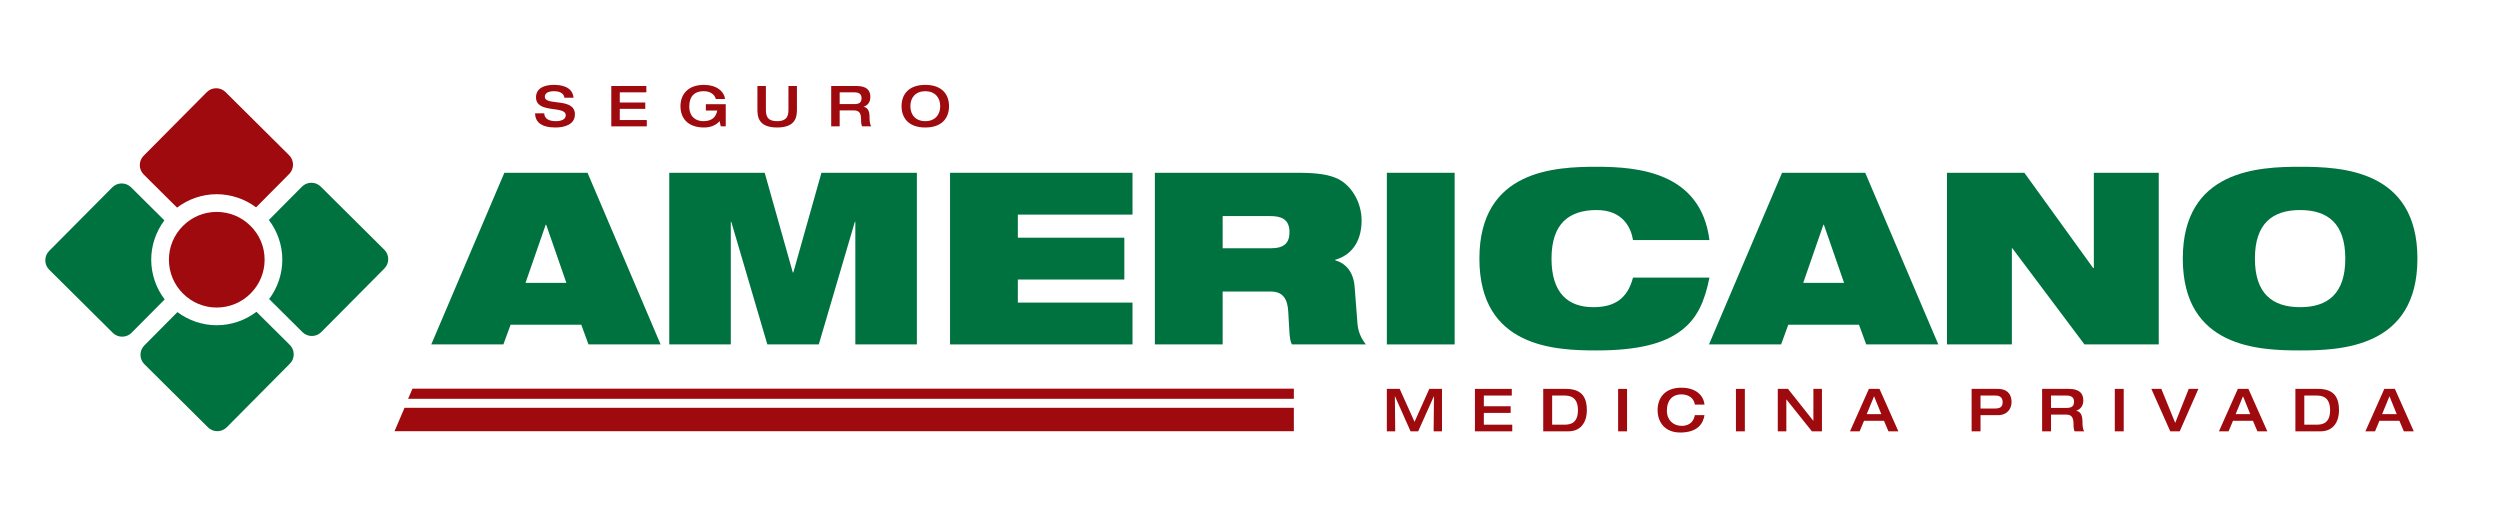
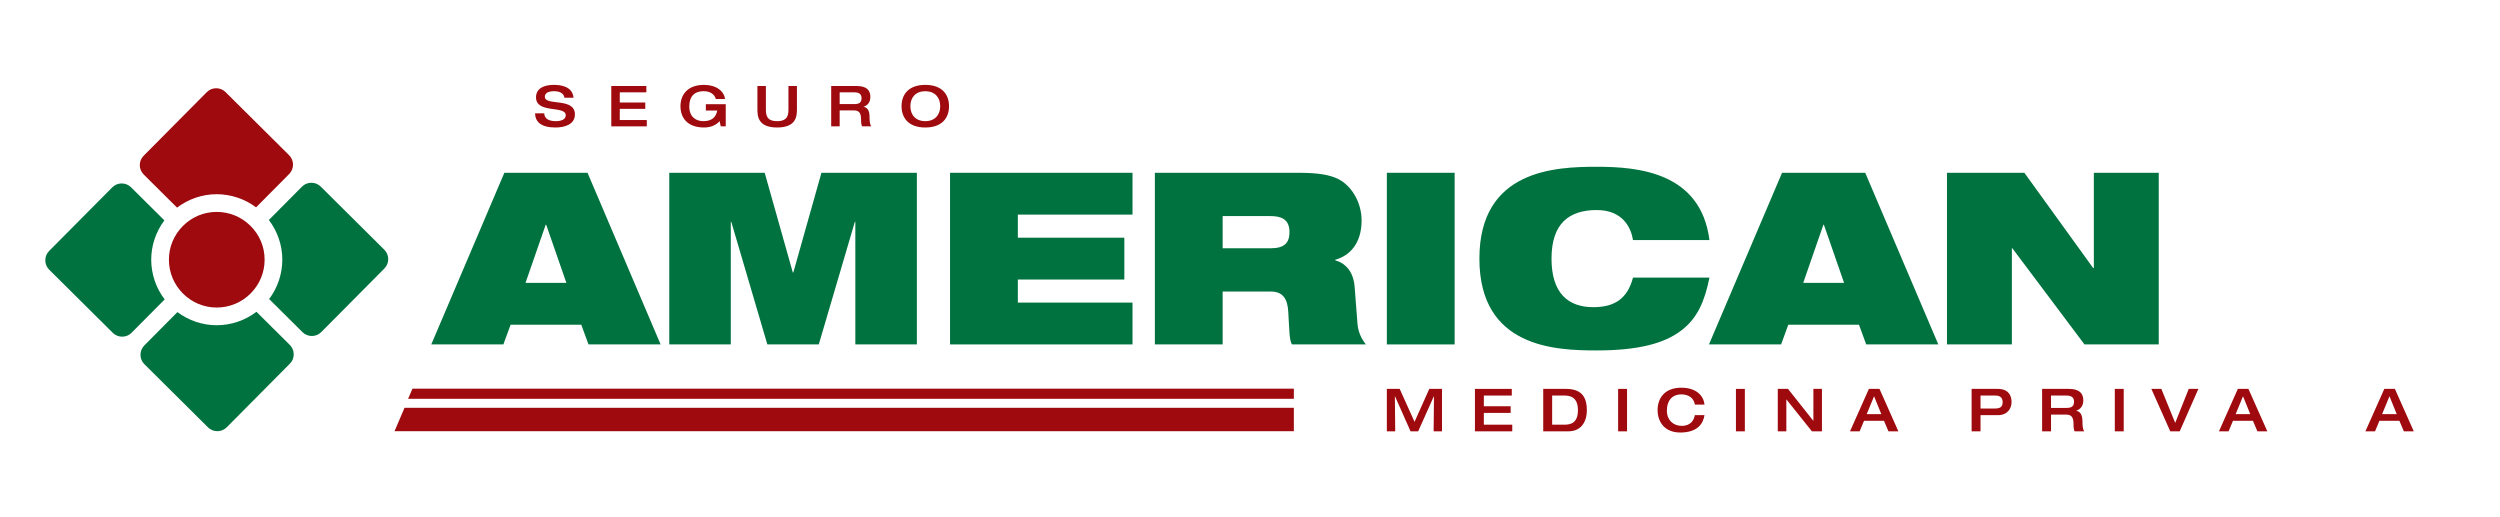
<svg xmlns="http://www.w3.org/2000/svg" version="1.1" width="1574.17pt" height="325.69pt" viewBox="0 0 1574.17 325.69">
  <defs>
    <clipPath id="clip_0">
      <path transform="matrix(1,0,0,-1,0,325.69)" d="M0 325.69H1574.167V0H0Z" />
    </clipPath>
  </defs>
  <g id="layer_1" data-name="Capa 1">
    <path transform="matrix(1,0,0,-1,343.913,141.493)" d="M0 0H-.303L-13.018-36.631H12.715ZM-26.338 32.696H26.036L72.052-75.382H26.641L22.1-62.969H-22.403L-26.944-75.382H-72.355Z" fill="#00723f" />
    <path transform="matrix(1,0,0,-1,421.413,108.797)" d="M0 0H60.094L77.805-62.818H78.107L95.818 0H155.912V-108.078H117.161V-30.88H116.858L94.152-108.078H61.759L39.054-30.88H38.751V-108.078H0Z" fill="#00723f" />
    <path transform="matrix(1,0,0,-1,598.214,108.797)" d="M0 0H114.89V-26.339H42.686V-40.87H109.744V-67.208H42.686V-81.74H114.89V-108.078H0Z" fill="#00723f" />
    <g clip-path="url(#clip_0)">
      <path transform="matrix(1,0,0,-1,769.866,156.327)" d="M0 0H30.274C38.751 0 42.081 3.329 42.081 10.141 42.081 18.467 36.783 20.283 29.669 20.283H0ZM-42.686 47.53H47.227C59.489 47.53 66.906 46.471 72.809 43.594 80.832 39.507 87.492 29.365 87.492 17.407 87.492 7.115 83.405-3.633 70.841-7.266V-7.568C77.35-9.385 82.346-14.682 83.103-24.219L84.919-47.833C85.373-52.677 87.341-57.067 90.217-60.548H43.595C41.93-57.369 42.081-52.677 41.324-40.113 40.87-32.09 38.145-27.246 30.274-27.246H0V-60.548H-42.686Z" fill="#00723f" />
      <path transform="matrix(1,0,0,-1,0,325.69)" d="M873.251 216.893H915.937V108.815H873.251Z" fill="#00723f" />
      <path transform="matrix(1,0,0,-1,1076.389,174.794)" d="M0 0C-2.876-14.38-7.417-25.734-18.164-33.605-28.609-41.476-44.957-45.866-70.993-45.866-96.877-45.866-144.862-44.201-144.862 11.958-144.862 67.964-96.877 69.781-70.993 69.781-45.411 69.781-5.449 66.602 0 23.613H-48.136C-49.347 31.333-54.493 42.535-70.993 42.535-88.552 42.535-99.45 33.906-99.45 11.958-99.45-9.99-88.855-18.619-73.112-18.619-59.64-18.619-51.617-13.169-48.136 0Z" fill="#00723f" />
      <path transform="matrix(1,0,0,-1,1148.442,141.493)" d="M0 0H-.303L-13.018-36.631H12.714ZM-26.339 32.696H26.036L72.052-75.382H26.641L22.099-62.969H-22.403L-26.945-75.382H-72.356Z" fill="#00723f" />
      <path transform="matrix(1,0,0,-1,1225.941,108.797)" d="M0 0H48.741L92.034-59.942H92.487V0H133.358V-108.078H86.584L41.173-47.53H40.87V-108.078H0Z" fill="#00723f" />
-       <path transform="matrix(1,0,0,-1,1448.304,193.413)" d="M0 0C17.56 0 28.458 8.629 28.458 30.577 28.458 52.525 17.56 61.154 0 61.154-17.559 61.154-28.458 52.525-28.458 30.577-28.458 8.629-17.559 0 0 0M0 88.4C25.885 88.4 73.87 86.583 73.87 30.577 73.87-25.43 25.885-27.247 0-27.247-25.884-27.247-73.868-25.582-73.868 30.577-73.868 86.583-25.884 88.4 0 88.4" fill="#00723f" />
      <path transform="matrix(1,0,0,-1,259.724,244.736)" d="M0 0H554.979V-6.39H-2.767Z" fill="#9e0a0e" fill-rule="evenodd" />
      <path transform="matrix(1,0,0,-1,254.72,256.773)" d="M0 0H559.983V-14.732H-6.298Z" fill="#9e0a0e" fill-rule="evenodd" />
      <path transform="matrix(1,0,0,-1,348.726,53.443)" d="M0 0C3.915 0 11.71-.712 12.422-8.079H6.656C6.478-6.086 4.698-3.986 .249-3.986-3.31-3.986-5.659-5.054-5.659-7.474-5.659-13.49 13.276-7.688 13.276-18.579 13.276-25.128 6.478-26.837 1.068-26.837-8.079-26.837-11.71-23.242-11.817-17.903H-6.051C-5.909-21.285-3.168-22.85 1.246-22.85 4.52-22.85 7.51-21.854 7.51-19.113 7.51-12.813-11.212-18.294-11.212-7.866-11.212-2.171-6.193 0 0 0" fill="#9e0a0e" />
      <path transform="matrix(1,0,0,-1,384.914,54.155)" d="M0 0H22.067V-3.986H5.339V-10.393H21.391V-14.38H5.339V-21.427H22.352V-25.413H0Z" fill="#9e0a0e" />
      <path transform="matrix(1,0,0,-1,456.979,79.568)" d="M0 0H-3.132L-3.88 3.31C-5.979 .783-9.539-.712-13.561-.712-24.31-.712-28.51 5.553-28.51 12.706-28.51 19.861-24.06 26.125-13.703 26.125-6.015 26.125-1.032 22.21-.463 17.227H-6.229C-7.189 20.679-10.393 22.139-13.845 22.139-20.43 22.139-22.957 18.117-22.957 12.529-22.957 5.801-18.615 3.275-14.13 3.275-8.684 3.275-6.193 5.801-5.339 9.966H-12.529V13.952H0Z" fill="#9e0a0e" />
      <path transform="matrix(1,0,0,-1,476.919,54.155)" d="M0 0H5.339V-14.344C5.339-17.868 5.446-22.139 12.422-22.139 19.398-22.139 19.541-17.832 19.541-14.344V0H24.879V-14.486C24.879-18.686 24.737-26.125 12.422-26.125 .142-26.125 0-18.722 0-14.486Z" fill="#9e0a0e" />
      <path transform="matrix(1,0,0,-1,537.933,65.544)" d="M0 0C2.99 0 4.556 .89 4.556 3.737 4.556 6.407 2.847 7.403 0 7.403H-9.218V0ZM-14.557 11.39H1.531C8.008 11.39 10.108 8.471 10.108 4.484 10.108 1.175 8.329-.89 5.908-1.637V-1.708C8.898-2.349 9.61-4.947 9.61-8.578 9.61-9.824 9.646-12.6 10.678-14.024H4.912C4.52-13.312 4.271-12.03 4.271-10.179 4.271-6.585 3.737-3.986-.142-3.986H-9.218V-14.024H-14.557Z" fill="#9e0a0e" />
      <path transform="matrix(1,0,0,-1,592.024,66.862)" d="M0 0C0 5.553-3.417 9.432-9.397 9.432-15.376 9.432-18.793 5.553-18.793 0-18.793-5.552-15.376-9.432-9.397-9.432-3.417-9.432 0-5.552 0 0M-24.345 0C-24.345 7.154-20.146 13.419-9.397 13.419 1.352 13.419 5.553 7.154 5.553 0 5.553-7.154 1.352-13.418-9.397-13.418-20.146-13.418-24.345-7.154-24.345 0" fill="#9e0a0e" />
      <path transform="matrix(1,0,0,-1,873.251,244.874)" d="M0 0H8.084L17.441-20.734 26.722 0H34.732V-26.722H29.455L29.679-4.641H29.604L19.724-26.722H14.933L5.127-4.641H5.052L5.277-26.722H0Z" fill="#9e0a0e" />
      <path transform="matrix(1,0,0,-1,928.718,244.874)" d="M0 0H23.204V-4.191H5.614V-10.929H22.493V-15.12H5.614V-22.531H23.504V-26.722H0Z" fill="#9e0a0e" />
      <path transform="matrix(1,0,0,-1,977.337,267.405)" d="M0 0H7.897C11.939 0 16.243 1.31 16.243 9.132 16.243 17.815 10.742 18.34 7.598 18.34H0ZM-5.614 22.531H8.795C19.275 22.531 21.857 16.543 21.857 8.908 21.857 3.182 19.237-4.191 10.143-4.191H-5.614Z" fill="#9e0a0e" />
      <path transform="matrix(1,0,0,-1,0,325.69)" d="M1018.882 80.816H1024.496V54.094H1018.882Z" fill="#9e0a0e" />
      <path transform="matrix(1,0,0,-1,1067.2,254.754)" d="M0 0C-.599 4.005-3.855 6.437-8.608 6.437-13.81 6.437-17.628 2.995-17.628-3.967-17.628-9.543-13.773-13.399-8.234-13.399-2.395-13.399-.487-9.469 0-6.625H6.064C5.278-11.902 1.76-17.591-9.207-17.591-18.9-17.591-23.466-11.003-23.466-3.48-23.466 4.042-19.012 10.629-8.533 10.629 .674 10.629 5.464 5.801 6.064 0Z" fill="#9e0a0e" />
      <path transform="matrix(1,0,0,-1,0,325.69)" d="M1093.063 80.816H1098.676V54.094H1093.063Z" fill="#9e0a0e" />
      <path transform="matrix(1,0,0,-1,1119.411,244.874)" d="M0 0H6.437L22.344-20.06H22.418V0H27.807V-26.722H21.483L5.464-6.661H5.389V-26.722H0Z" fill="#9e0a0e" />
      <path transform="matrix(1,0,0,-1,1184.609,260.779)" d="M0 0-4.566 11.265-9.207 0ZM-7.822 15.906H-1.16L10.742-10.817H4.491L1.684-4.192H-10.891L-13.661-10.817H-19.724Z" fill="#9e0a0e" />
      <path transform="matrix(1,0,0,-1,1247.076,257.224)" d="M0 0H9.021C12.202 0 13.923 .861 13.923 4.042 13.923 7.336 11.64 8.159 9.432 8.159H0ZM-5.613 12.351H10.855C17.441 12.351 19.537 8.346 19.537 4.042 19.537-.038 16.918-4.191 10.929-4.191H0V-14.372H-5.613Z" fill="#9e0a0e" />
      <path transform="matrix(1,0,0,-1,1301.159,256.85)" d="M0 0C3.144 0 4.791 .936 4.791 3.93 4.791 6.737 2.995 7.785 0 7.785H-9.694V0ZM-15.307 11.977H1.609C8.421 11.977 10.629 8.908 10.629 4.716 10.629 1.236 8.758-.935 6.213-1.721V-1.796C9.357-2.47 10.106-5.202 10.106-9.02 10.106-10.329 10.143-13.249 11.228-14.746H5.165C4.754-13.997 4.491-12.65 4.491-10.704 4.491-6.924 3.93-4.191-.15-4.191H-9.694V-14.746H-15.307Z" fill="#9e0a0e" />
      <path transform="matrix(1,0,0,-1,0,325.69)" d="M1331.625 80.816H1337.238V54.094H1331.625Z" fill="#9e0a0e" />
      <path transform="matrix(1,0,0,-1,1354.642,244.874)" d="M0 0H6.288L15.009-21.408 23.542 0H29.605L17.853-26.722H11.902Z" fill="#9e0a0e" />
      <path transform="matrix(1,0,0,-1,1416.922,260.779)" d="M0 0-4.566 11.265-9.207 0ZM-7.822 15.906H-1.16L10.742-10.817H4.491L1.684-4.192H-10.891L-13.661-10.817H-19.724Z" fill="#9e0a0e" />
-       <path transform="matrix(1,0,0,-1,1450.944,267.405)" d="M0 0H7.898C11.94 0 16.244 1.31 16.244 9.132 16.244 17.815 10.742 18.34 7.598 18.34H0ZM-5.613 22.531H8.795C19.275 22.531 21.858 16.543 21.858 8.908 21.858 3.182 19.238-4.191 10.143-4.191H-5.613Z" fill="#9e0a0e" />
      <path transform="matrix(1,0,0,-1,1509.143,260.779)" d="M0 0-4.566 11.265-9.207 0ZM-7.822 15.906H-1.16L10.742-10.817H4.491L1.684-4.192H-10.891L-13.661-10.817H-19.724Z" fill="#9e0a0e" />
      <path transform="matrix(1,0,0,-1,166.622,163.385)" d="M0 0C-.029 8.004-3.196 15.533-8.918 21.199-14.618 26.845-22.167 29.954-30.175 29.954H-30.299C-38.297 29.925-45.829 26.762-51.504 21.049-57.178 15.336-60.287 7.783-60.259-.218-60.229-8.261-57.065-15.82-51.347-21.503-45.665-27.152-38.149-30.262-30.183-30.262H-30.113C-22.029-30.232-14.449-27.066-8.767-21.346-3.085-15.627 .029-8.046 0 0" fill="#9e0a0e" fill-rule="evenodd" />
      <path transform="matrix(1,0,0,-1,76.941,211.999)" d="M0 0C2.234 .008 4.331 .886 5.905 2.471L26.747 23.464C21.313 30.587 18.312 39.391 18.28 48.358 18.247 57.286 21.183 66.083 26.563 73.23L5.574 94.068C3.997 95.634 1.904 96.497-.318 96.497H-.36C-2.586 96.489-4.68 95.611-6.254 94.026L-45.995 53.997C-49.244 50.724-49.225 45.417-45.952 42.167L-5.923 2.428C-4.361 .877-2.291 .015-.092-.001L-.066 0Z" fill="#00723f" />
      <path transform="matrix(1,0,0,-1,161.245,130.56)" d="M0 0 20.847 20.998C24.096 24.271 24.076 29.577 20.803 32.827L-19.225 72.567C-20.802 74.133-22.895 74.995-25.117 74.995H-25.159C-27.385 74.987-29.48 74.109-31.054 72.524L-70.794 32.495C-74.043 29.222-74.024 23.916-70.751 20.666L-49.758-.176C-42.65 5.245-33.878 8.239-24.954 8.271H-24.806C-15.894 8.271-7.123 5.34 0 0" fill="#9e0a0e" />
      <path transform="matrix(1,0,0,-1,136.877,271.504)" d="M0 0C2.234 .008 4.331 .885 5.905 2.471L45.646 42.5C47.22 44.086 48.082 46.189 48.074 48.422 48.066 50.657 47.189 52.754 45.603 54.329L24.607 75.172C17.485 69.744 8.681 66.747-.288 66.714H-.439C-9.312 66.714-18.053 69.646-25.155 74.988L-45.995 53.997C-47.569 52.411-48.431 50.308-48.423 48.074-48.415 45.84-47.538 43.743-45.952 42.168L-5.923 2.428C-4.361 .877-2.292 .015-.094-.001L-.066 0Z" fill="#00723f" />
      <path transform="matrix(1,0,0,-1,196.351,211.562)" d="M0 0C2.249 0 4.358 .876 5.937 2.466L45.677 42.494C48.926 45.767 48.907 51.074 45.634 54.323L5.606 94.064C4.032 95.626 1.939 96.487-.287 96.487-2.536 96.487-4.645 95.611-6.224 94.021L-27.059 73.034C-21.62 65.93-18.617 57.154-18.585 48.219-18.552 39.248-21.493 30.422-26.882 23.262L-5.892 2.422C-4.319 .86-2.226 0 0 0" fill="#00723f" />
    </g>
  </g>
</svg>